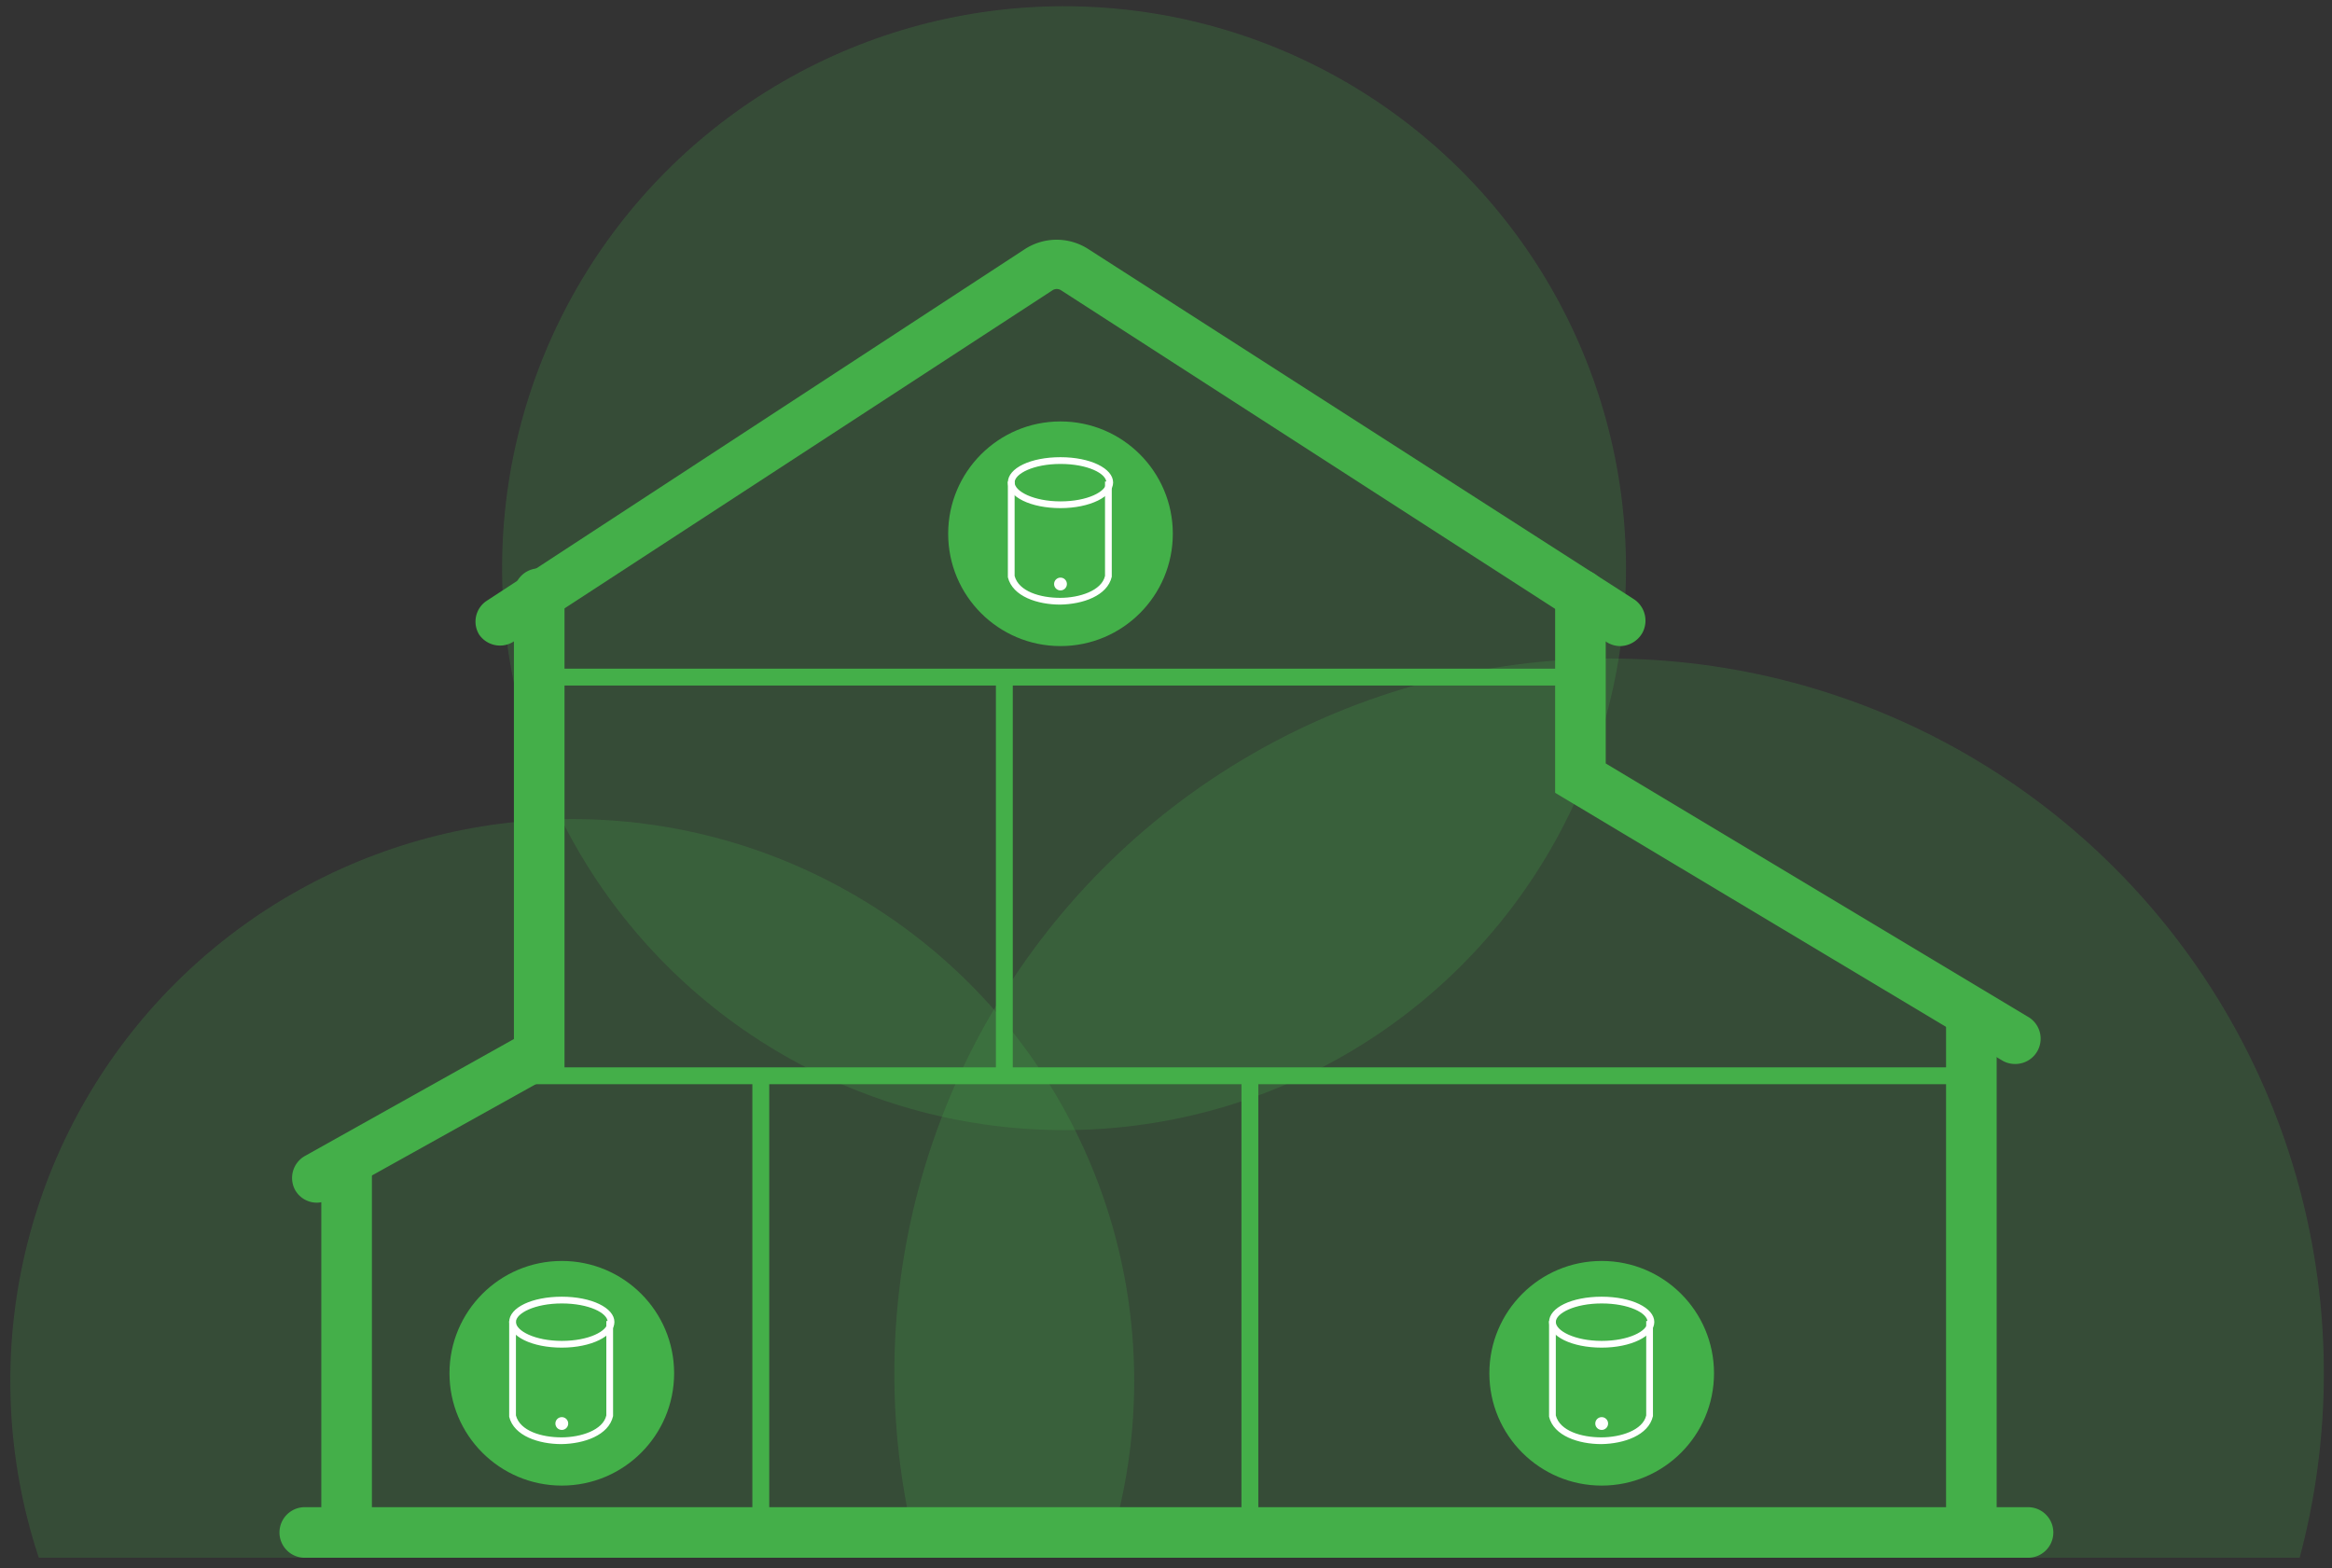
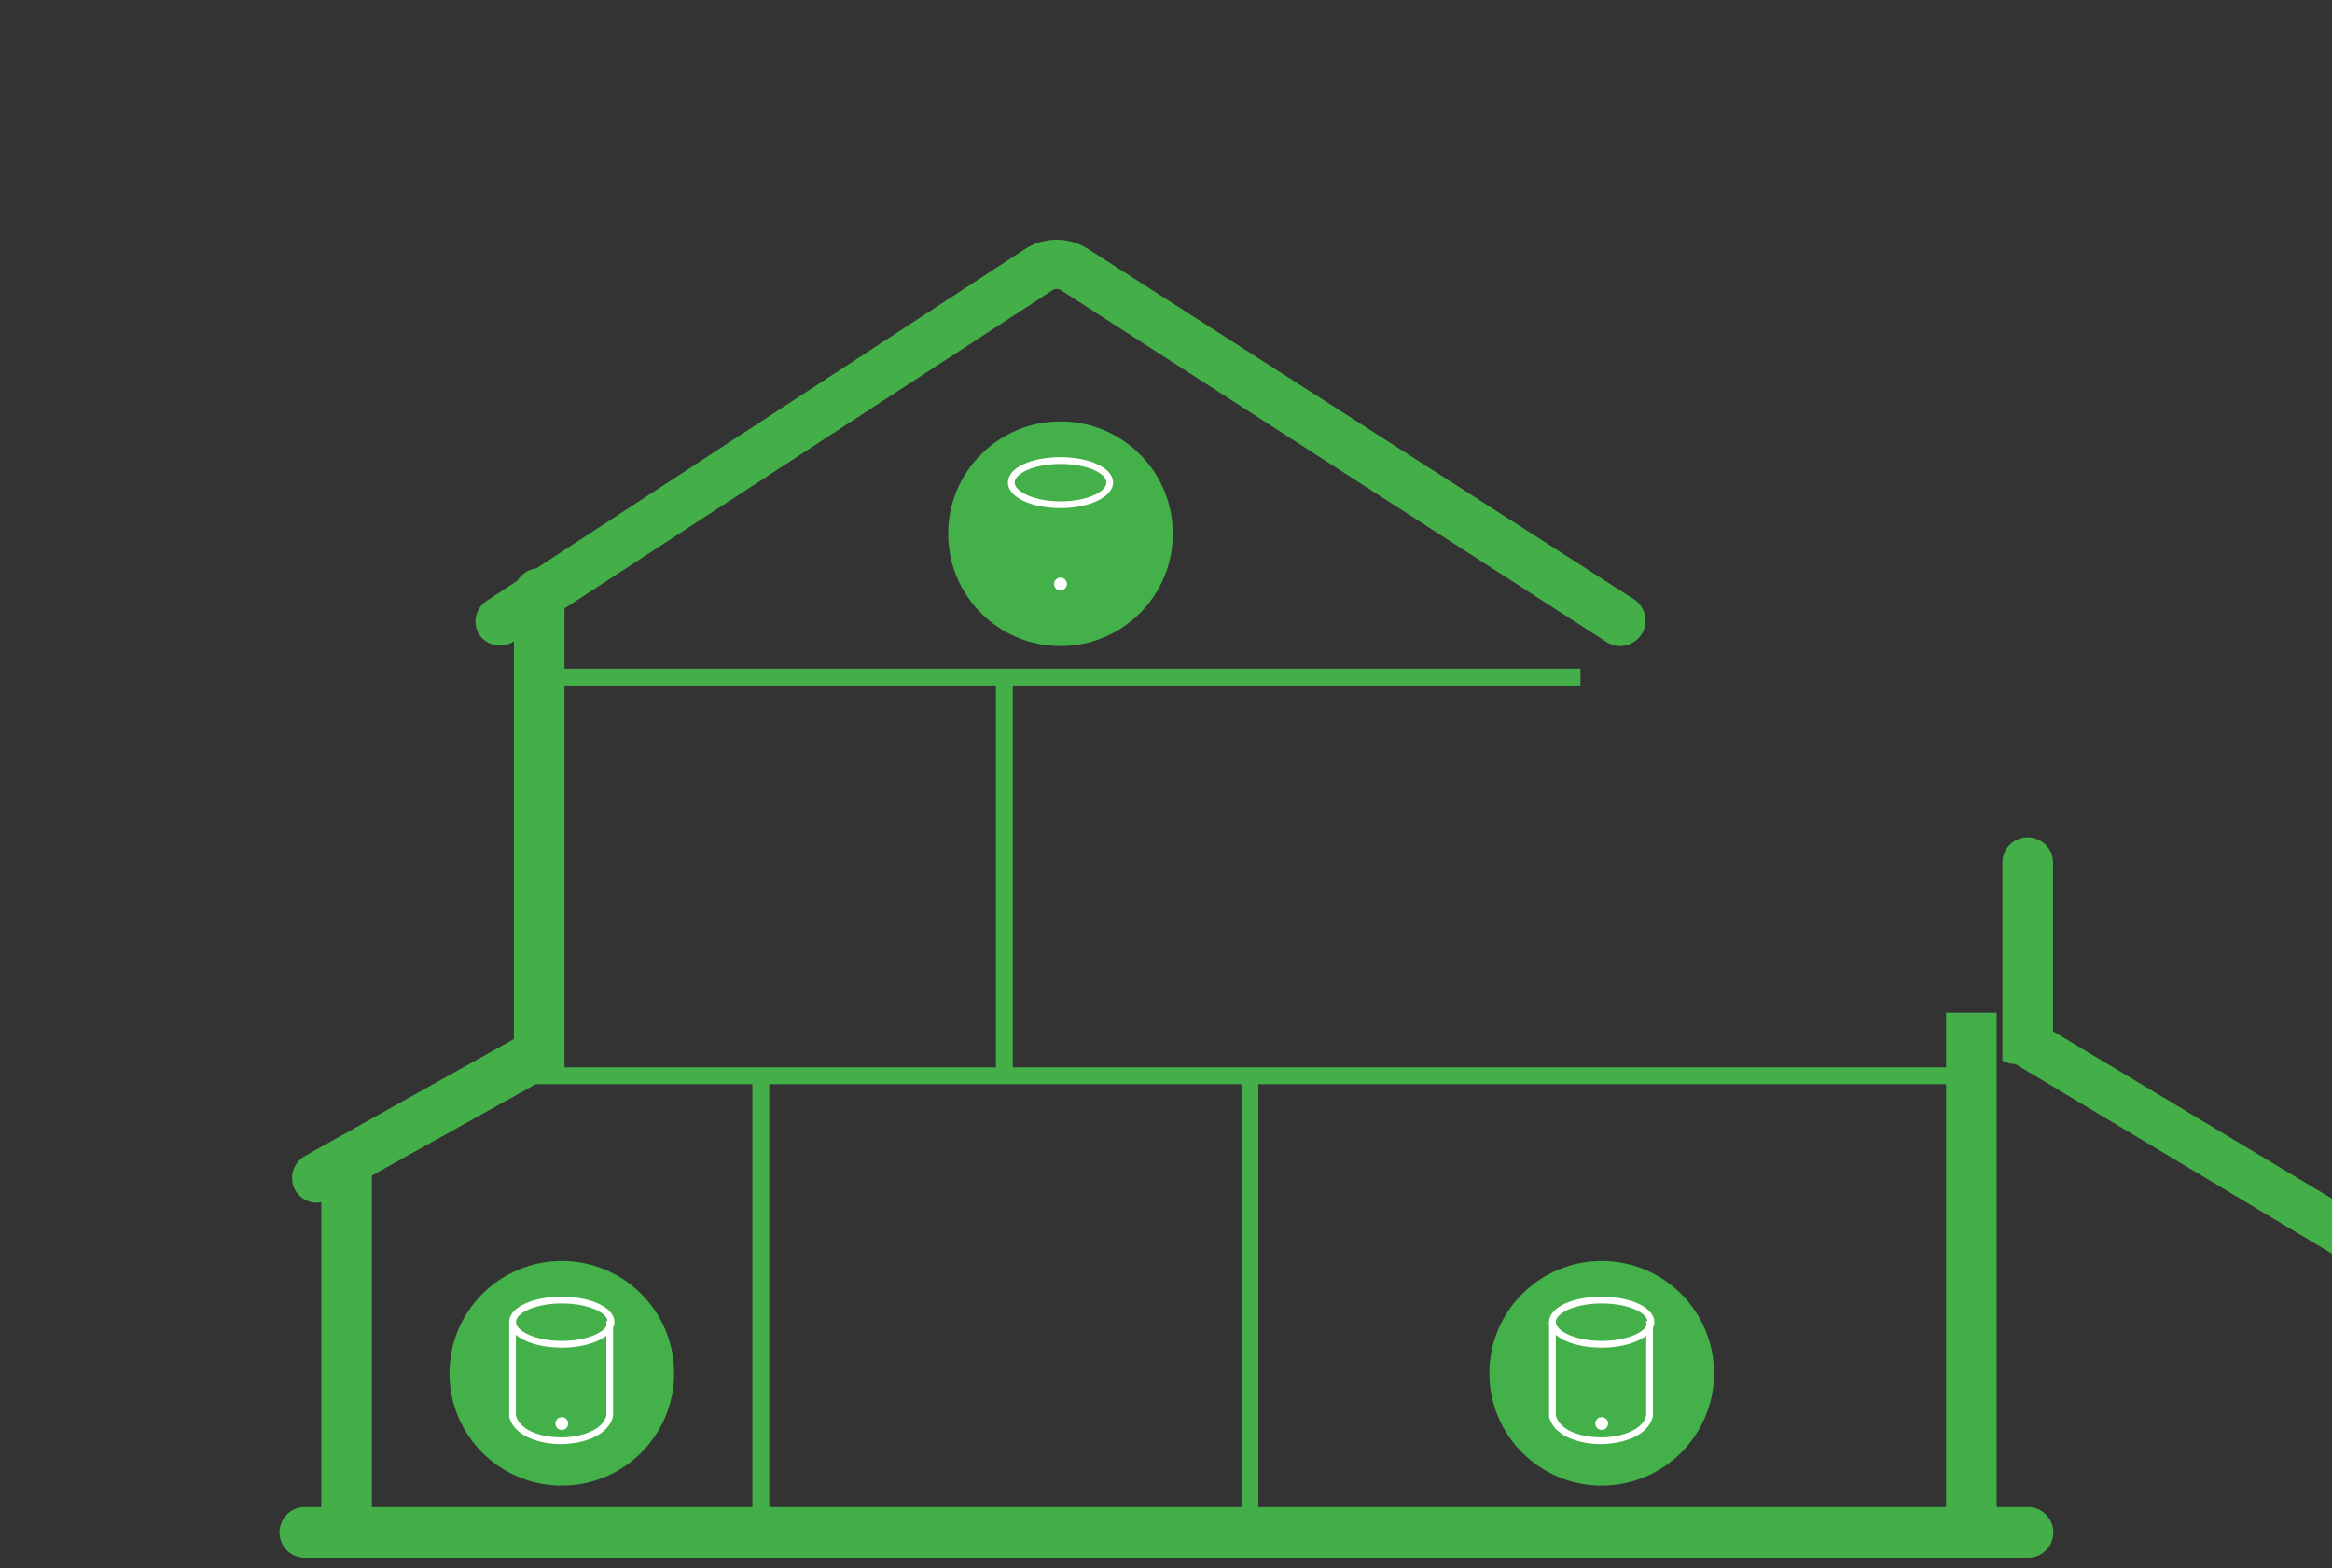
<svg xmlns="http://www.w3.org/2000/svg" id="Layer_1" data-name="Layer 1" width="69.138" height="46.495" viewBox="0 0 69.138 46.495">
  <rect x="0" y="0" width="69.138" height="46.495" fill="#333333" stroke="none" />
  <defs>
    <style>.cls-1{fill:none;}.cls-2{clip-path:url(#clip-path);}.cls-3{opacity:0.21;}.cls-4{fill:#44af49;}.cls-5{fill:#43b049;}.cls-6{fill:#fff;}</style>
    <clipPath id="clip-path">
-       <rect class="cls-1" x="-0.445" width="73.161" height="46.185" />
-     </clipPath>
+       </clipPath>
  </defs>
  <g class="cls-2">
    <g class="cls-3">
      <circle class="cls-4" cx="47.706" cy="40.715" r="21.19" />
    </g>
    <g class="cls-3">
      <circle class="cls-4" cx="16.966" cy="40.945" r="16.66" />
    </g>
    <g class="cls-3">
-       <circle class="cls-4" cx="31.546" cy="16.845" r="16.66" />
-     </g>
+       </g>
  </g>
  <path class="cls-4" d="M60.126,46.185H9.036a.75.75,0,0,1,0-1.5h51.09a.75.75,0,1,1,0,1.5Z" />
  <rect class="cls-4" x="9.526" y="34.605" width="1.5" height="11.17" />
  <rect class="cls-4" x="57.696" y="30.025" width="1.5" height="15.42" />
  <path class="cls-4" d="M48.056,19.155a.756.756,0,0,1-.41-.11L31.456,8.605a.231.231,0,0,0-.25,0l-16,10.43a.75.75,0,0,1-1-.22.739.739,0,0,1,.22-1l15.96-10.43a1.731,1.731,0,0,1,1.88,0l16.19,10.39a.761.761,0,0,1,.23,1A.773.773,0,0,1,48.056,19.155Z" />
  <rect class="cls-4" x="13.886" y="31.645" width="44.56" height="0.5" />
  <rect class="cls-4" x="16.026" y="19.825" width="30.83" height="0.5" />
  <rect class="cls-4" x="29.526" y="20.075" width="0.5" height="11.86" />
  <rect class="cls-4" x="36.806" y="31.995" width="0.5" height="13.44" />
  <rect class="cls-4" x="22.306" y="31.935" width="0.5" height="13.5" />
  <path class="cls-4" d="M9.446,35.655a.738.738,0,0,1-.7-.38.749.749,0,0,1,.29-1l6.2-3.47V17.6a.75.75,0,0,1,1.5,0v14.07l-7,3.9A.766.766,0,0,1,9.446,35.655Z" />
-   <path class="cls-4" d="M59.746,31.545a.742.742,0,0,1-.38-.1l-13.26-7.94v-5.87a.75.75,0,1,1,1.5,0h0v5l12.5,7.5a.75.75,0,0,1-.36,1.41Z" />
+   <path class="cls-4" d="M59.746,31.545a.742.742,0,0,1-.38-.1v-5.87a.75.75,0,1,1,1.5,0h0v5l12.5,7.5a.75.75,0,0,1-.36,1.41Z" />
  <circle class="cls-5" cx="47.486" cy="40.715" r="3.33" />
  <path class="cls-6" d="M47.486,39.955c-.88,0-1.56-.33-1.56-.76s.68-.75,1.56-.75,1.56.33,1.56.75S48.356,39.955,47.486,39.955Zm0-1.31c-.8,0-1.36.29-1.36.55s.56.56,1.36.56,1.36-.29,1.36-.56S48.286,38.645,47.486,38.645Z" />
  <path class="cls-6" d="M47.476,42.815c-.67,0-1.41-.24-1.55-.81v-2.84h.2v2.8c.12.46.76.65,1.35.65h0c.57,0,1.23-.21,1.33-.65v-2.8h.2v2.82C48.876,42.555,48.146,42.805,47.476,42.815Z" />
  <circle class="cls-6" cx="47.486" cy="42.205" r="0.19" />
  <circle class="cls-5" cx="16.656" cy="40.715" r="3.33" />
  <path class="cls-6" d="M16.656,39.955c-.88,0-1.56-.33-1.56-.76s.68-.75,1.56-.75,1.56.33,1.56.75S17.526,39.955,16.656,39.955Zm0-1.31c-.8,0-1.36.29-1.36.55s.56.56,1.36.56,1.36-.29,1.36-.56S17.456,38.645,16.656,38.645Z" />
  <path class="cls-6" d="M16.646,42.815c-.67,0-1.41-.24-1.55-.81v-2.84h.2v2.8c.12.46.76.65,1.35.65h0c.57,0,1.23-.21,1.33-.65v-2.8h.2v2.82C18.046,42.555,17.316,42.805,16.646,42.815Z" />
  <circle class="cls-6" cx="16.656" cy="42.205" r="0.19" />
  <circle class="cls-5" cx="31.441" cy="15.825" r="3.33" />
  <path class="cls-6" d="M31.441,15.065c-.88,0-1.56-.33-1.56-.76s.68-.75,1.56-.75,1.56.33,1.56.75S32.311,15.065,31.441,15.065Zm0-1.31c-.8,0-1.36.29-1.36.55s.56.56,1.36.56,1.36-.29,1.36-.56S32.241,13.755,31.441,13.755Z" />
-   <path class="cls-6" d="M31.431,17.925c-.67,0-1.41-.24-1.55-.81v-2.84h.2v2.8c.12.46.76.65,1.35.65h0c.57,0,1.23-.21,1.33-.65v-2.8h.2V17.1C32.831,17.665,32.1,17.915,31.431,17.925Z" />
  <circle class="cls-6" cx="31.441" cy="17.315" r="0.19" />
</svg>